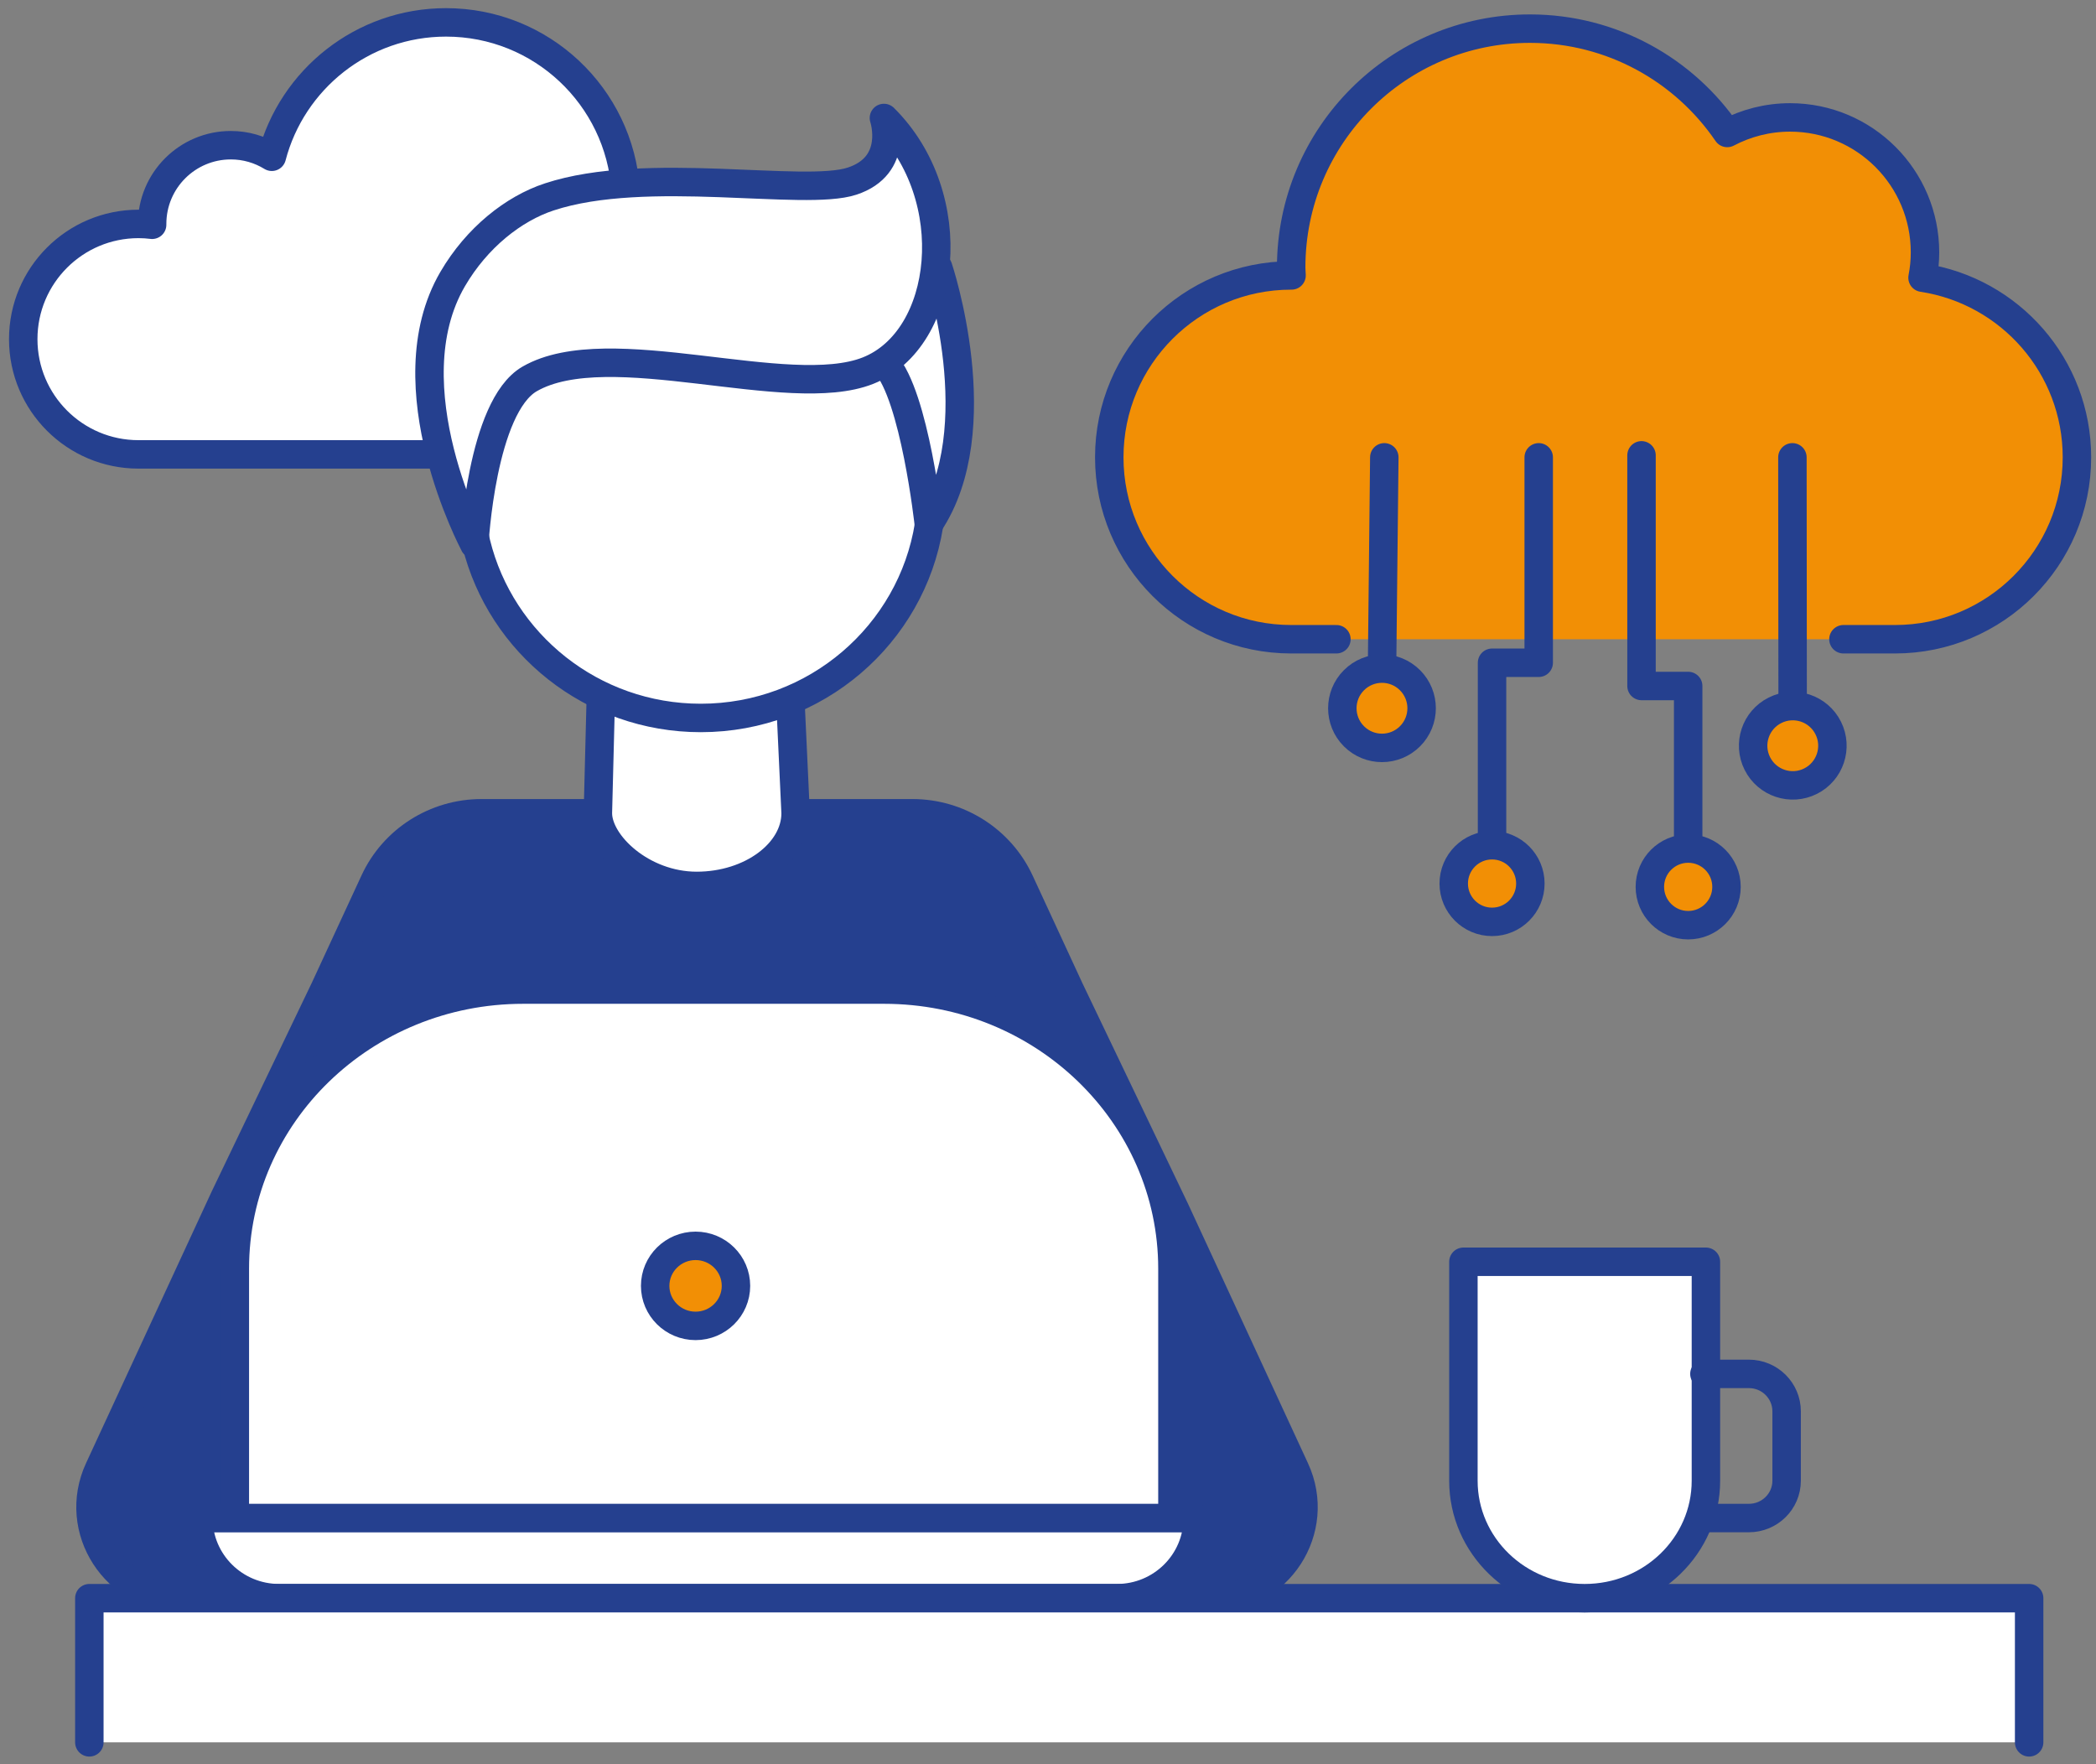
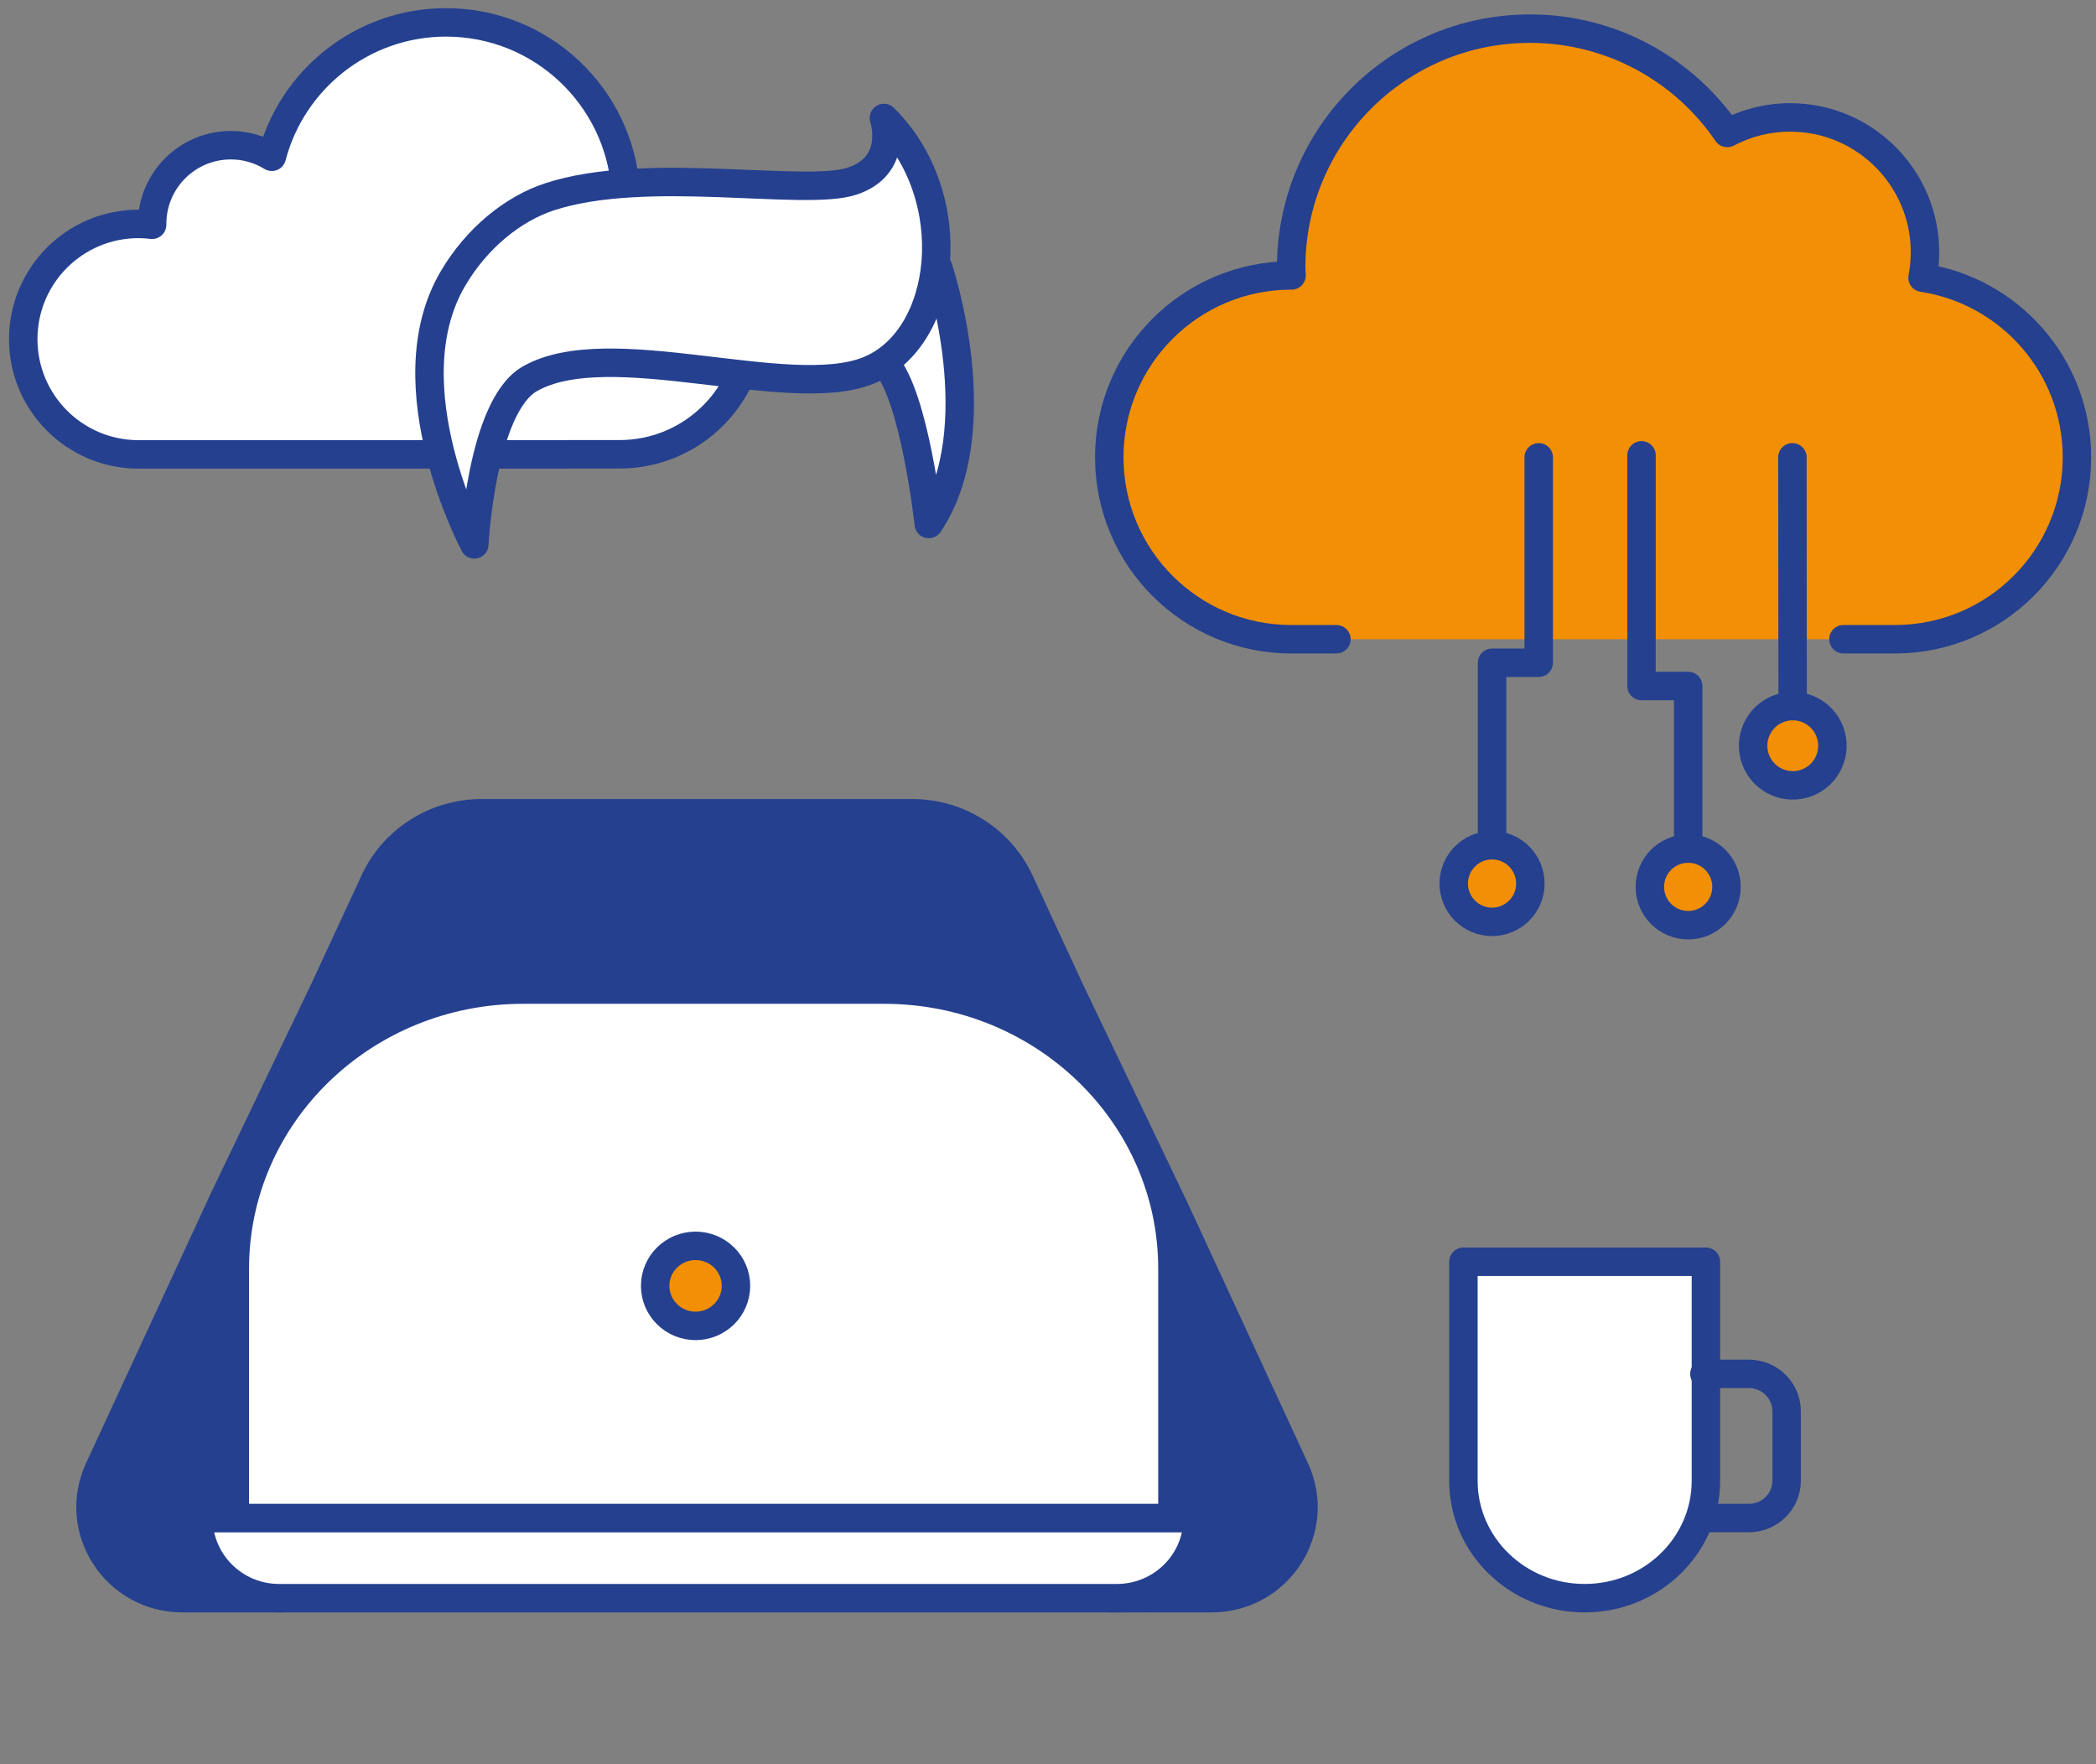
<svg xmlns="http://www.w3.org/2000/svg" width="221px" height="186px" viewBox="0 0 221 186" version="1.1">
  <rect x="0" y="0" width="221" height="186" fill="#808080" stroke="none" />
  <title>Group</title>
  <g id="Page-1" stroke="none" stroke-width="1" fill="none" fill-rule="evenodd">
    <g id="Cloud-01" transform="translate(-88.5, -97.5)" stroke="#25408F" stroke-width="3">
      <g id="Group" transform="translate(90.95, 99.86)">
        <g id="Path" stroke-linejoin="round">
          <path d="M57.43,45.54 L62.88,45.54 C70.58,45.54 76.82,39.3 76.82,31.6 C76.82,23.9 70.92,18.01 63.52,17.68 C62.85,7.8 54.63,0 44.58,0 C35.76,0 28.34,6.02 26.21,14.17 C24.95,13.4 23.48,12.95 21.89,12.95 C17.31,12.95 13.59,16.66 13.59,21.25 C13.59,21.28 13.59,21.31 13.59,21.34 C13.12,21.28 12.64,21.25 12.15,21.25 C5.44,21.25 2.84217094e-14,26.69 2.84217094e-14,33.4 C2.84217094e-14,40.11 5.44,45.55 12.15,45.55 L57.42,45.55 L57.43,45.54 Z" fill="#FFFFFF" fill-rule="nonzero" />
          <g transform="translate(6.97, 10.08)" stroke-linecap="round">
            <path d="M20.45,156.07 L9.82,156.07 C2.76,156.07 -1.92,148.83 1.01,142.47 L14.27,113.8 L24.82,91.81 L30.06,80.49 C32.08,76.11 36.5,73.31 41.35,73.31 L86.79,73.31 C91.65,73.31 96.06,76.12 98.09,80.49 L103.34,91.84 L114.48,115.11 L127.13,142.47 C130.07,148.83 125.38,156.07 118.33,156.07 L107.39,156.07" fill="#25408F" fill-rule="nonzero" />
-             <path d="M73.92,61.49 L74.47,73.3 C74.47,77.43 69.8,80.97 64.04,80.97 C58.28,80.97 53.62,76.55 53.62,73.3 L53.92,61.49" fill="#FFFFFF" fill-rule="nonzero" />
-             <path d="M114.2,147.63 L15.34,147.63 L15.34,121.33 C15.34,105.07 28.95,91.9 45.74,91.9 L83.8,91.9 C100.59,91.9 114.2,105.08 114.2,121.33 L114.2,147.63 Z" fill="#FFFFFF" fill-rule="nonzero" />
+             <path d="M114.2,147.63 L15.34,147.63 L15.34,121.33 C15.34,105.07 28.95,91.9 45.74,91.9 L83.8,91.9 C100.59,91.9 114.2,105.08 114.2,121.33 L114.2,147.63 " fill="#FFFFFF" fill-rule="nonzero" />
            <path d="M108.34,156.07 L20.02,156.07 C15.31,156.07 11.5,152.29 11.5,147.63 L116.86,147.63 C116.86,152.29 113.05,156.07 108.34,156.07 Z" fill="#FFFFFF" fill-rule="nonzero" />
            <path d="M68.18,123.14 C68.18,125.47 66.27,127.36 63.92,127.36 C61.57,127.36 59.66,125.47 59.66,123.14 C59.66,120.81 61.57,118.92 63.92,118.92 C66.27,118.92 68.18,120.81 68.18,123.14 Z" fill="#F28F05" fill-rule="nonzero" />
-             <path d="M88.66,41.97 C88.62,42.29 88.58,42.61 88.53,42.93 C86.69,54.45 76.61,63.26 64.47,63.26 C53.01,63.26 43.39,55.41 40.79,44.85 C40.65,44.29 40.54,43.72 40.44,43.15 C40.44,43.15 32.16,20.02 59.66,22.47 C87.16,24.92 86.81,19.72 88.64,29.29 C90.46,38.86 88.67,41.97 88.67,41.97 L88.66,41.97 Z" fill="#FFFFFF" fill-rule="nonzero" />
            <path d="M89.5,15.77 C89.5,15.77 95.23,32.82 88.51,42.81 C88.51,42.81 87.03,29.29 83.91,25.87" fill="#FFFFFF" fill-rule="nonzero" />
            <path d="M40.59,44.95 C40.59,44.95 31.7,28.3 38.31,16.98 C40.85,12.63 44.72,9.56 48.5,8.32 C58.71,4.95 75.38,8.32 80.42,6.66 C85.46,5 83.78,0 83.78,0 C92.18,8.33 90.5,23.31 82.1,26.64 C73.7,29.97 54.79,22.7 46.43,27.51 C41.34,30.44 40.59,44.96 40.59,44.96 L40.59,44.95 Z" fill="#FFFFFF" fill-rule="nonzero" />
-             <polyline fill="#FFFFFF" fill-rule="nonzero" points="-2.84217094e-14 171.27 -2.84217094e-14 156.07 204.53 156.07 204.53 171.27" />
            <path d="M157.66,156.07 L157.66,156.07 C150.6,156.07 144.88,150.53 144.88,143.69 L144.88,120.6 L170.45,120.6 L170.45,143.69 C170.45,150.53 164.73,156.07 157.67,156.07 L157.66,156.07 Z" fill="#FFFFFF" fill-rule="nonzero" />
            <path d="M170.29,132.42 L174.98,132.42 C177.18,132.42 178.96,134.19 178.96,136.37 L178.96,143.68 C178.96,145.86 177.18,147.62 174.98,147.62 L170.44,147.62" />
          </g>
        </g>
        <g transform="translate(114.51, 0.66)">
          <path d="M77.41,64.38 L82.85,64.38 C93.44,64.38 102.03,55.79 102.03,45.2 C102.03,35.6 94.97,27.66 85.75,26.26 C85.92,25.39 86.01,24.5 86.01,23.59 C86.01,15.73 79.64,9.36 71.78,9.36 C69.39,9.36 67.14,9.96 65.16,11 C60.63,4.36 53,-2.84217094e-14 44.36,-2.84217094e-14 C30.45,-2.84217094e-14 19.18,11.27 19.18,25.18 C19.18,25.46 19.21,25.74 19.22,26.02 C19.21,26.02 19.19,26.02 19.18,26.02 C8.59,26.02 -5.68434189e-14,34.61 -5.68434189e-14,45.2 C-5.68434189e-14,55.79 8.59,64.38 19.18,64.38 L23.95,64.38" id="Path" fill="#F28F05" fill-rule="nonzero" stroke-linecap="round" stroke-linejoin="round" />
          <g transform="translate(56.12, 44.99)">
            <polyline id="Path" stroke-linecap="round" stroke-linejoin="round" points="4.92 41.46 4.92 24.32 5.68434189e-14 24.32 5.68434189e-14 0" />
            <circle id="Oval" fill="#F28F05" fill-rule="nonzero" cx="4.92" cy="45.5" r="4.04" />
          </g>
          <g transform="translate(36.32, 45.2)">
            <polyline id="Path" stroke-linecap="round" stroke-linejoin="round" points="4.04 40.9 4.04 21.66 8.96 21.66 8.96 -2.84217094e-14" />
            <circle id="Oval" fill="#F28F05" fill-rule="nonzero" cx="4.04" cy="44.94" r="4.04" />
          </g>
          <g transform="translate(22.843, 45.2)" fill-rule="nonzero" stroke-linecap="round" stroke-linejoin="round">
-             <line x1="5.917" y1="22.27" x2="6.157" y2="-2.84217094e-14" id="Path" fill="#D0FDFF" />
-             <circle id="Oval" fill="#F28F05" transform="translate(5.911, 26.457) rotate(-45) translate(-5.911, -26.457) " cx="5.911" cy="26.457" r="4.18" />
-           </g>
+             </g>
          <g transform="translate(66.46, 45.2)" fill-rule="nonzero" stroke-linecap="round" stroke-linejoin="round">
            <line x1="5.57" y1="-2.84217094e-14" x2="5.6" y2="32.29" id="Path" fill="#D0FDFF" />
            <circle id="Oval" fill="#F28F05" transform="translate(5.608, 30.409) rotate(-26.57) translate(-5.608, -30.409) " cx="5.608" cy="30.409" r="4.18" />
          </g>
        </g>
      </g>
    </g>
  </g>
</svg>